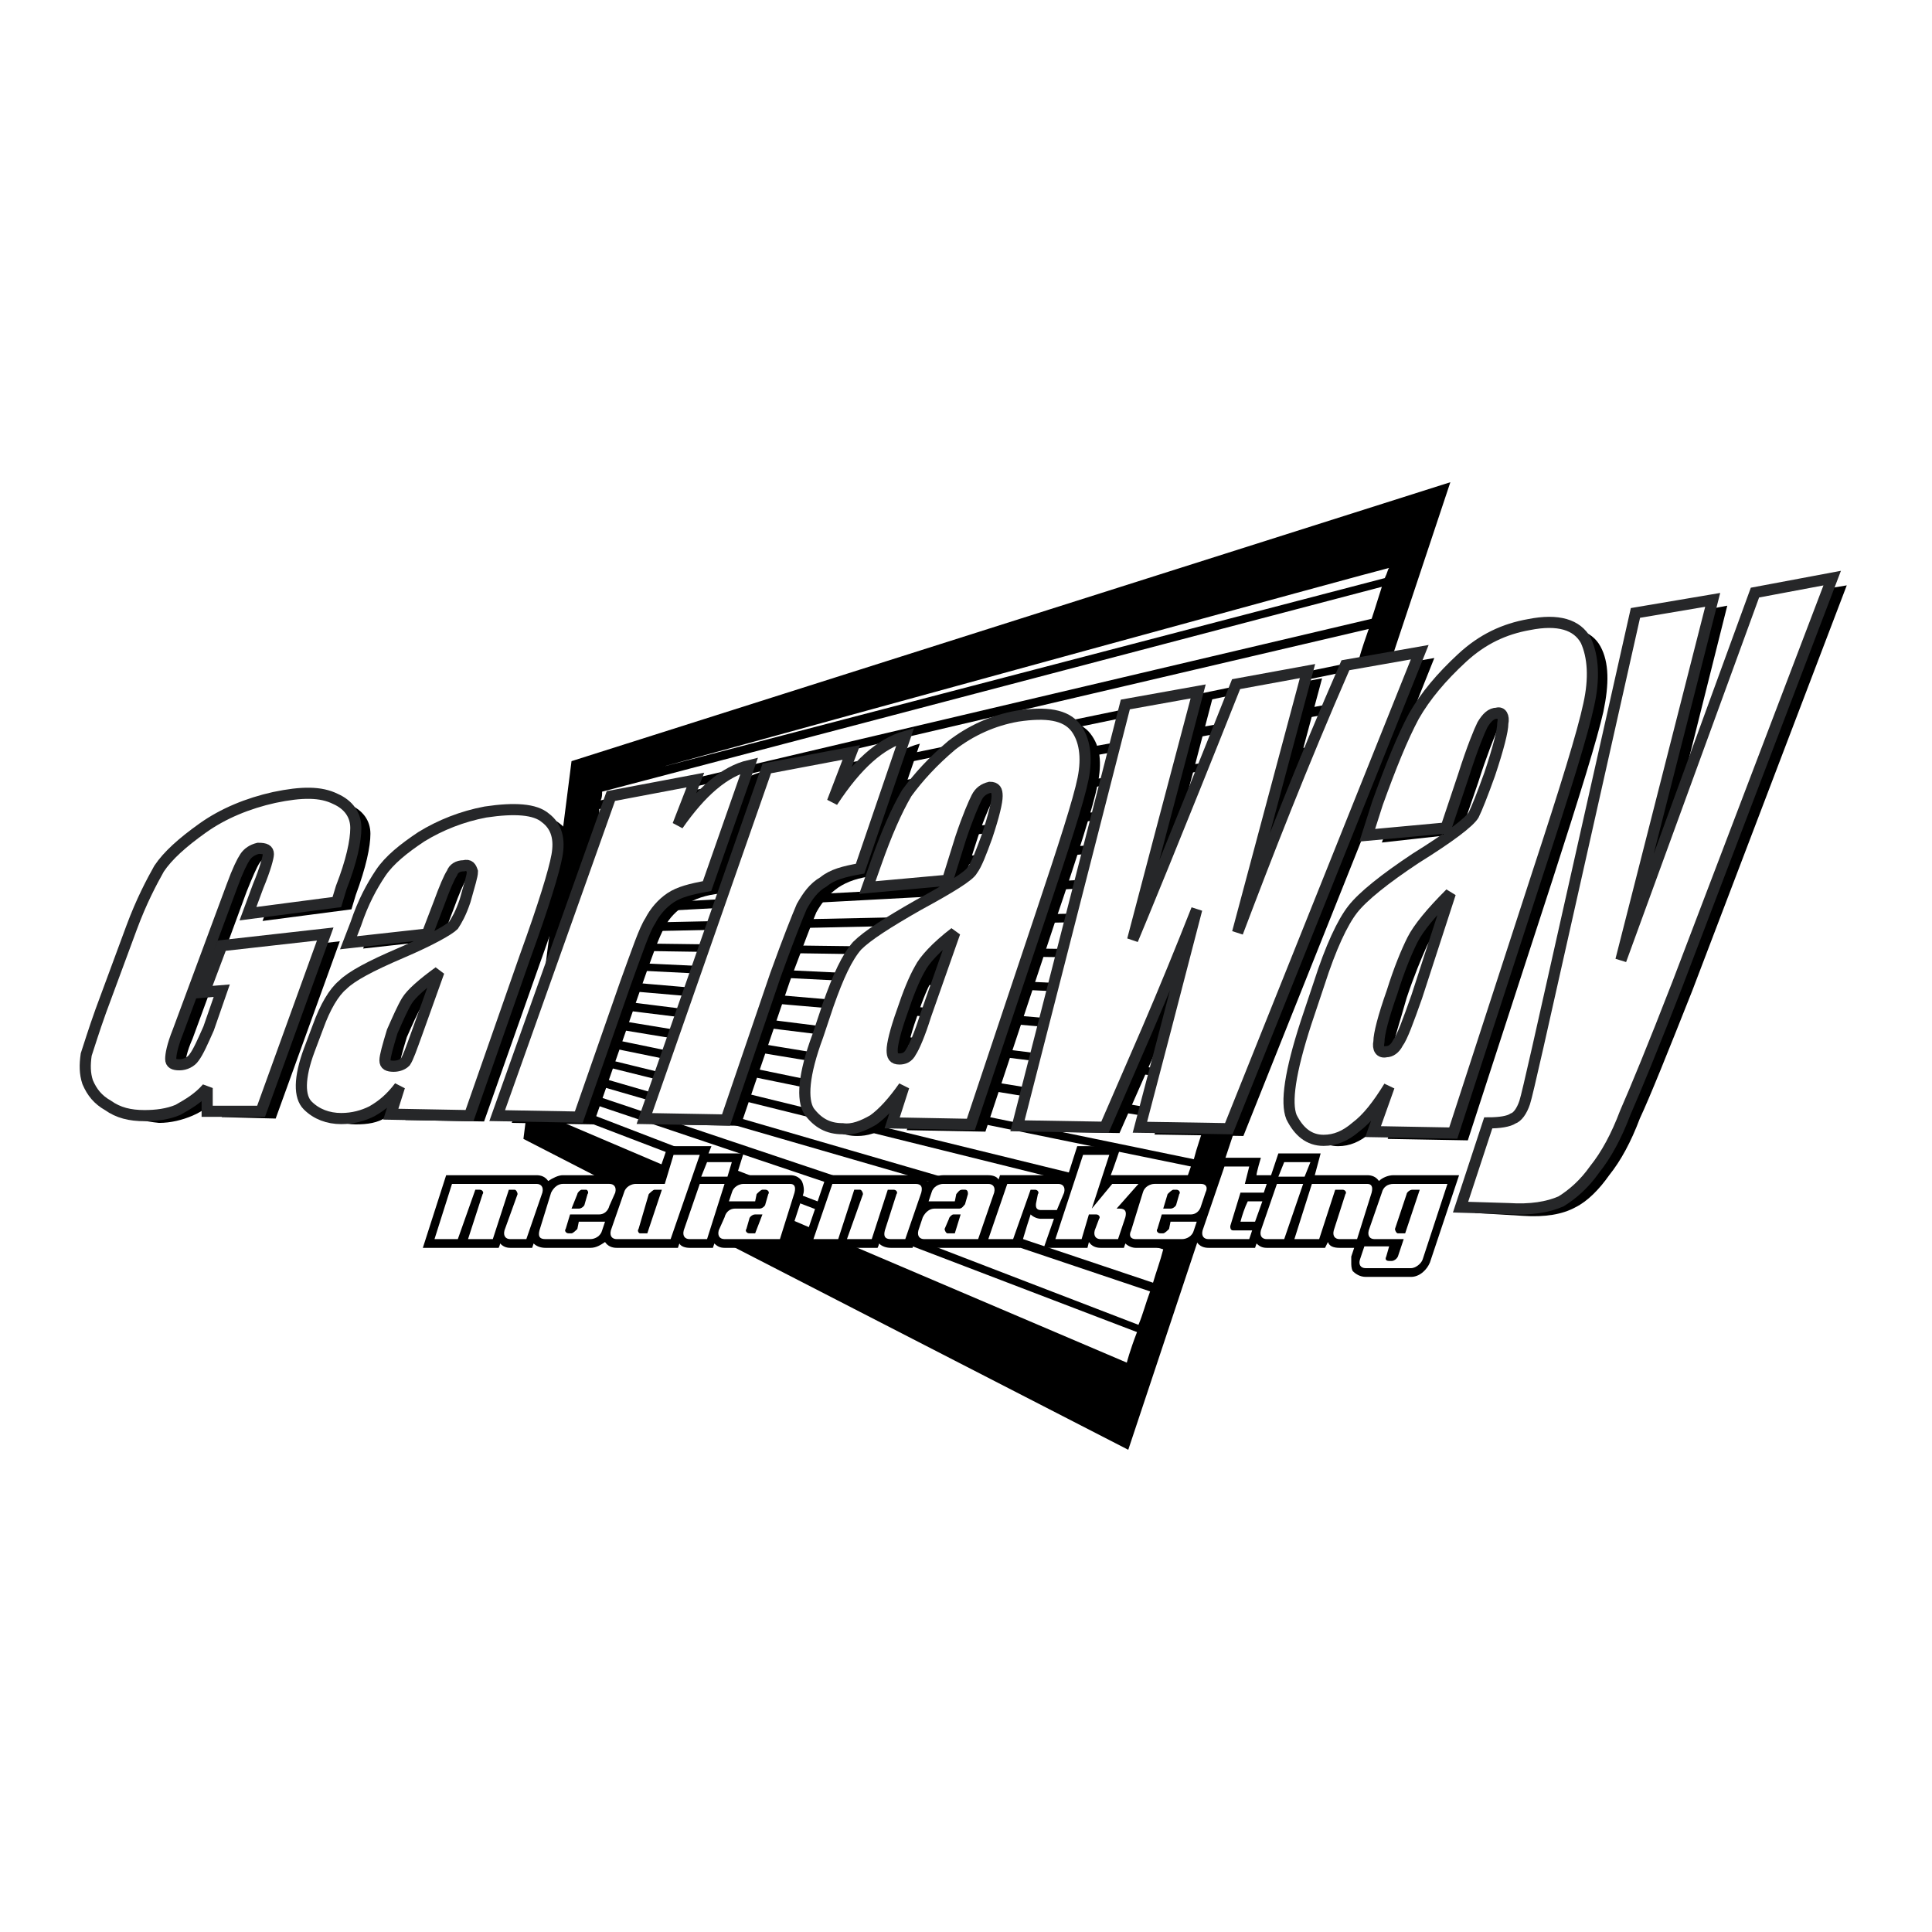
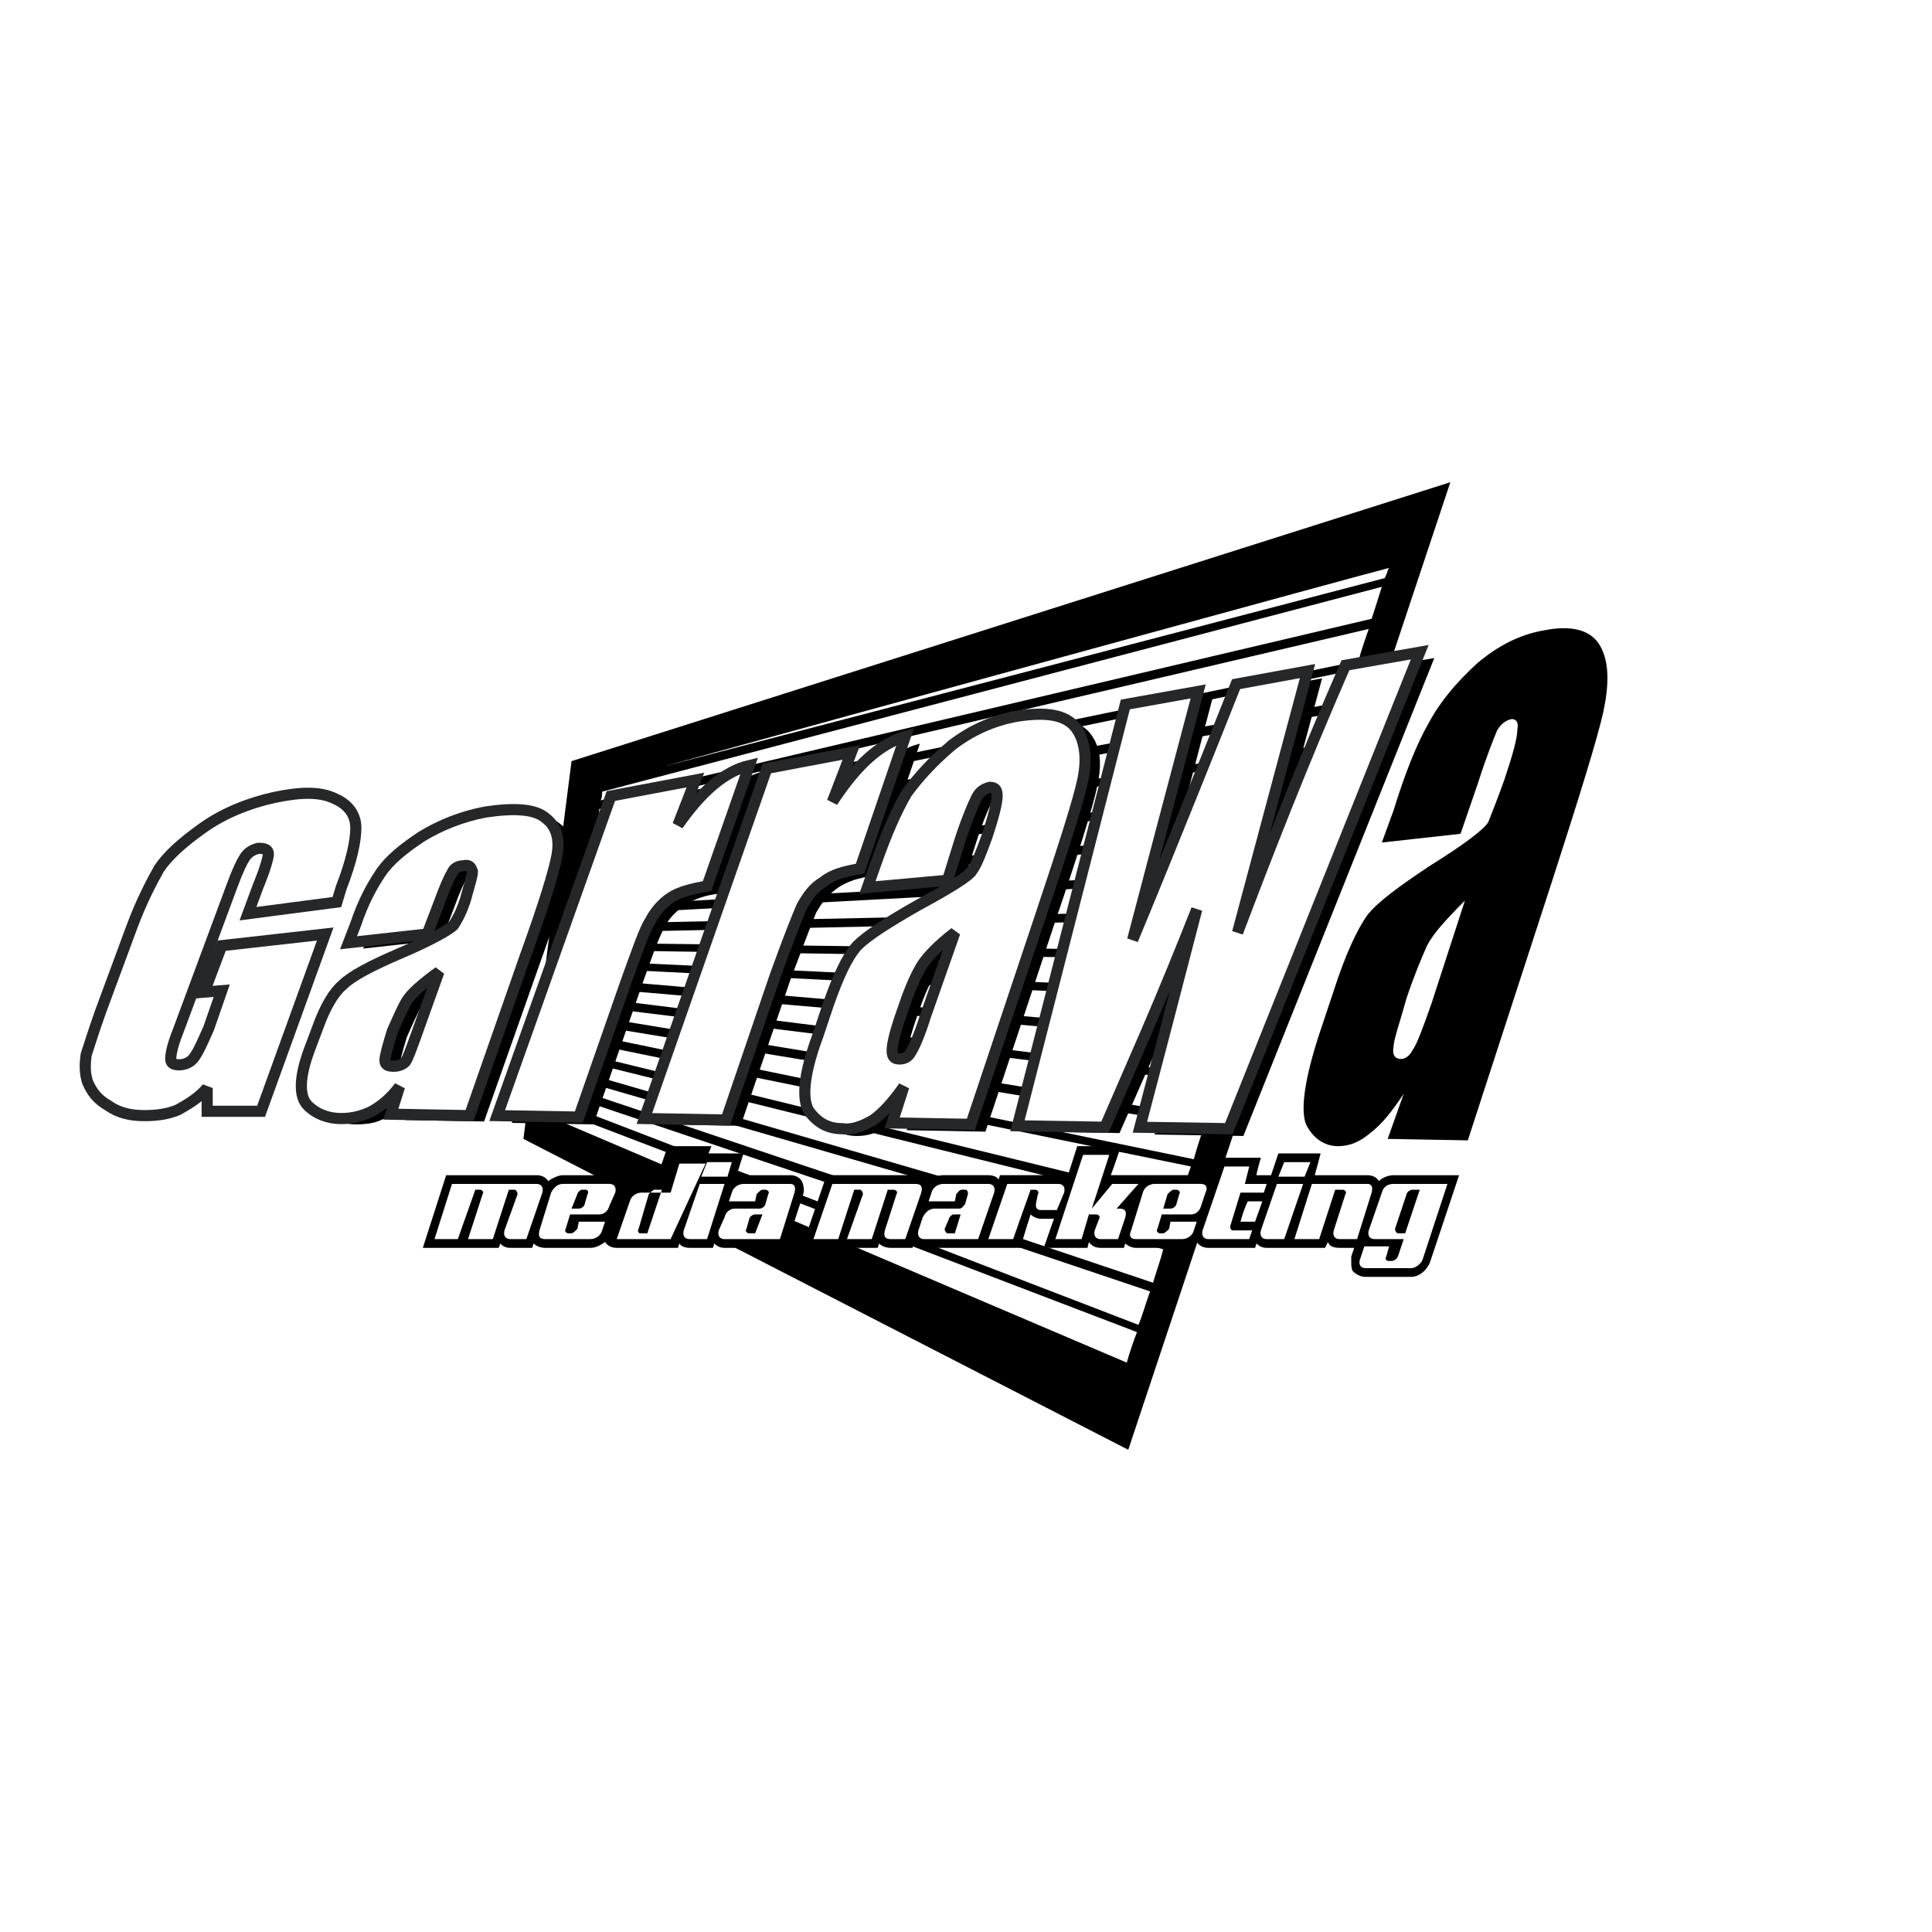
<svg xmlns="http://www.w3.org/2000/svg" version="1.0" id="Layer_1" x="0px" y="0px" width="192.756px" height="192.756px" viewBox="0 0 192.756 192.756" enable-background="new 0 0 192.756 192.756" xml:space="preserve">
  <g>
    <polygon fill-rule="evenodd" clip-rule="evenodd" fill="#FFFFFF" points="0,0 192.756,0 192.756,192.756 0,192.756 0,0  " />
    <path fill-rule="evenodd" clip-rule="evenodd" d="M57.021,75.94l-4.799,37.687l60.345,31.018l32.135-96.535L57.021,75.94   L57.021,75.94z M55.566,109.857c0-0.289,0.145-0.58,0.145-0.869l59.036,19.857c-0.437,1.16-0.727,2.32-1.163,3.334L55.566,109.857   L55.566,109.857z M55.857,108.119c0-0.291,0-0.58,0.146-0.871l60.053,17.395c-0.291,1.16-0.727,2.318-1.018,3.334L55.857,108.119   L55.857,108.119z M56.002,106.379c0.146-0.289,0.146-0.58,0.146-1.014l61.362,15.219c-0.436,1.16-0.727,2.174-1.163,3.334   L56.002,106.379L56.002,106.379z M56.293,104.641c0.145-0.291,0.145-0.727,0.145-1.016l62.38,12.756   c-0.437,1.16-0.727,2.318-1.018,3.334L56.293,104.641L56.293,104.641z M56.584,102.756c0-0.291,0.146-0.58,0.146-0.869   l63.397,10.436c-0.291,1.014-0.727,2.174-1.018,3.334L56.584,102.756L56.584,102.756z M56.875,101.016c0-0.289,0-0.58,0.146-0.869   l64.561,7.973c-0.436,1.158-0.727,2.318-1.163,3.334L56.875,101.016L56.875,101.016z M57.166,99.277c0-0.291,0-0.58,0.145-0.871   l65.579,5.654c-0.291,1.014-0.727,2.174-1.018,3.334L57.166,99.277L57.166,99.277z M57.311,97.537   c0.146-0.289,0.146-0.58,0.146-1.014l66.887,3.334c-0.436,1.158-0.727,2.174-1.163,3.332L57.311,97.537L57.311,97.537z    M57.602,95.798c0.146-0.29,0.146-0.725,0.146-1.015l67.905,1.015c-0.436,1.015-0.727,2.175-1.163,3.188L57.602,95.798   L57.602,95.798z M57.893,94.059c0-0.435,0.145-0.725,0.145-1.015l68.923-1.45c-0.29,1.16-0.727,2.174-1.018,3.334L57.893,94.059   L57.893,94.059z M127.252,90.725l-69.068,1.45c0-0.29,0-0.58,0.146-0.87l70.086-3.768C127.979,88.551,127.688,89.71,127.252,90.725   L127.252,90.725z M128.706,86.666l-70.231,3.769c0-0.29,0-0.58,0.146-0.87l71.104-6.232   C129.434,84.492,128.997,85.507,128.706,86.666L128.706,86.666z M130.015,82.462L58.62,88.695c0.145-0.29,0.145-0.58,0.145-0.87   l72.268-8.552C130.742,80.289,130.451,81.448,130.015,82.462L130.015,82.462z M131.323,78.404l-72.413,8.552   c0-0.29,0.146-0.58,0.146-1.015l73.431-10.871C132.051,76.085,131.76,77.245,131.323,78.404L131.323,78.404z M132.777,74.201   L59.201,85.217c0-0.435,0.146-0.725,0.146-1.015l74.449-13.19C133.505,72.026,133.068,73.041,132.777,74.201L132.777,74.201z    M134.087,69.997L59.492,83.333c0-0.29,0-0.58,0.146-0.87l75.612-15.654C134.813,67.823,134.522,68.983,134.087,69.997   L134.087,69.997z M135.54,65.938L59.783,81.593c0-0.29,0-0.58,0-0.87l76.775-17.973C136.268,63.62,135.831,64.779,135.54,65.938   L135.54,65.938z M136.85,61.735L59.929,79.854c0.145-0.29,0.145-0.58,0.145-0.87l77.793-20.438   C137.576,59.416,137.285,60.431,136.85,61.735L136.85,61.735z M138.158,57.677L66.036,76.52   c17.885-4.928,71.25-19.568,72.558-19.858C138.448,56.807,138.448,57.097,138.158,57.677L138.158,57.677z M112.421,135.949   l-57.146-24.352c0-0.145,0.146-0.436,0.146-0.869l58.018,22.176C112.712,134.789,112.421,135.949,112.421,135.949L112.421,135.949z   " />
    <path fill-rule="evenodd" clip-rule="evenodd" d="M79.995,117.83c-0.291-0.436-0.727-0.58-1.163-0.58h-4.653   c-0.291,0-0.437,0-0.728,0.145l0.728-2.318h-3.49l0.291-0.725h-4.362c0,0-0.727,2.174-1.018,2.898c-0.727,0-2.182,0-2.182,0   c-0.581,0-1.018,0.291-1.454,0.58l0,0c-0.291-0.436-0.727-0.58-1.164-0.58h-4.653c-0.437,0-1.018,0.291-1.454,0.58l0,0   c-0.291-0.436-0.727-0.58-1.163-0.58h-9.016l-2.327,7.248h7.562c0,0,0.146-0.291,0.146-0.436c0.291,0.291,0.582,0.436,1.018,0.436   h2.181l0.146-0.436c0.291,0.291,0.727,0.436,1.164,0.436h4.507c0.582,0,1.018-0.291,1.454-0.58l0,0   c0.291,0.436,0.727,0.58,1.163,0.58h6.107l0.146-0.436c0.146,0.291,0.582,0.436,1.018,0.436h2.327l0.146-0.436   c0.291,0.291,0.582,0.436,1.018,0.436h6.107l1.745-5.363C80.286,118.699,80.14,118.119,79.995,117.83L79.995,117.83z" />
    <path fill-rule="evenodd" clip-rule="evenodd" d="M145.573,117.25h-6.543c-0.582,0-1.163,0.291-1.454,0.58l0,0   c-0.291-0.436-0.727-0.58-1.163-0.58h-5.235l0.582-2.174h-4.217l-0.728,2.174l0,0c-0.581,0-1.163,0-1.453,0   c0-0.289,0.436-1.738,0.436-1.738h-4.217l-0.727,2.174c-0.291-0.291-0.582-0.436-1.019-0.436h-4.361c0,0,0,0-0.291,0   c-1.019,0-4.217,0-4.362,0c0.291-0.725,1.018-2.898,1.018-2.898h-4.362l-1.018,3.189c-0.291-0.146-0.582-0.291-0.873-0.291h-5.815   l-0.146,0.436c-0.146-0.291-0.582-0.436-1.019-0.436h-4.507c-0.582,0-1.163,0.291-1.454,0.58c0,0,0,0-0.146,0   c-0.146-0.436-0.582-0.58-1.164-0.58h-8.87l-2.472,7.248h7.562c0,0,0.146-0.291,0.146-0.436c0.291,0.291,0.727,0.436,1.163,0.436   h2.182l0.146-0.436c0.291,0.291,0.582,0.436,1.018,0.436h9.597c0,0,0.582-2.029,1.019-3.334c0.29,0.289,0.727,0.434,1.018,0.434   h1.309l-1.018,2.9h4.362l0.145-0.58l0,0c0.291,0.436,0.728,0.58,1.163,0.58h2.327l0.146-0.436c0.291,0.291,0.727,0.436,1.018,0.436   h4.653c0.581,0,1.018-0.291,1.454-0.58l0,0c0.291,0.436,0.727,0.58,1.163,0.58h4.653l0.146-0.436   c0.29,0.291,0.581,0.436,1.018,0.436h5.816l0.291-0.58l0,0c0.145,0.436,0.581,0.58,1.163,0.58h1.454l-0.291,0.869   c0,0.145,0,0.436,0,0.58c0,0.289,0,0.58,0.146,0.869c0.291,0.291,0.727,0.58,1.309,0.58h4.508c0.872,0,1.6-0.725,1.89-1.449l0,0   L145.573,117.25L145.573,117.25z M123.763,121.889c0.146-0.58,0.436-1.449,0.727-2.029c0.291,0,0.873,0,1.454,0l-0.727,2.029   C124.78,121.889,124.053,121.889,123.763,121.889L123.763,121.889z" />
    <path fill-rule="evenodd" clip-rule="evenodd" fill="#FFFFFF" d="M52.513,123.627h-1.6c-0.436,0-0.727-0.289-0.582-0.869   l1.309-3.623c0-0.145-0.146-0.436-0.291-0.436h-0.582l-1.599,4.928h-2.472l1.454-4.492c0.146-0.145,0-0.436-0.291-0.436h-0.437   l-1.745,4.928h-2.327l1.745-5.508h8.434c0.436,0,0.727,0.291,0.582,0.871L52.513,123.627L52.513,123.627z" />
    <path fill-rule="evenodd" clip-rule="evenodd" fill="#FFFFFF" d="M60.801,120.295c-0.146,0.578-0.582,0.869-1.018,0.869h-2.908   l-0.437,1.449c-0.145,0.145,0,0.436,0.291,0.436h0.291c0.146,0,0.436-0.291,0.582-0.436l0.146-0.725h2.617l-0.291,0.869   c-0.145,0.58-0.727,0.869-1.163,0.869h-4.507c-0.582,0-0.727-0.289-0.582-0.869l1.163-3.768c0.291-0.58,0.727-0.871,1.164-0.871   h4.653c0.437,0,0.727,0.291,0.582,0.871L60.801,120.295L60.801,120.295z M58.475,118.699h-0.437c-0.145,0-0.436,0.291-0.436,0.436   l-0.582,1.449h0.727c0.291,0,0.582-0.289,0.582-0.436l0.291-1.014C58.765,118.99,58.62,118.699,58.475,118.699L58.475,118.699z" />
-     <path fill-rule="evenodd" clip-rule="evenodd" fill="#FFFFFF" d="M66.908,123.627h-5.38c-0.436,0-0.727-0.289-0.582-0.869   l1.309-3.768c0.146-0.58,0.727-0.871,1.163-0.871h2.909l0.872-2.898h2.618L66.908,123.627L66.908,123.627z M65.309,118.699   c-0.146,0-0.436,0.291-0.582,0.436l-1.018,3.479c-0.146,0.145,0,0.436,0.146,0.436h0.727l1.454-4.35H65.309L65.309,118.699z" />
+     <path fill-rule="evenodd" clip-rule="evenodd" fill="#FFFFFF" d="M66.908,123.627h-5.38l1.309-3.768c0.146-0.58,0.727-0.871,1.163-0.871h2.909l0.872-2.898h2.618L66.908,123.627L66.908,123.627z M65.309,118.699   c-0.146,0-0.436,0.291-0.582,0.436l-1.018,3.479c-0.146,0.145,0,0.436,0.146,0.436h0.727l1.454-4.35H65.309L65.309,118.699z" />
    <path fill-rule="evenodd" clip-rule="evenodd" fill="#FFFFFF" d="M70.543,123.627h-1.745c-0.436,0-0.727-0.289-0.582-0.869   l1.6-4.639h2.472L70.543,123.627L70.543,123.627z M72.579,117.395h-2.618l0.582-1.449h2.472L72.579,117.395L72.579,117.395z" />
    <path fill-rule="evenodd" clip-rule="evenodd" fill="#FFFFFF" d="M77.813,123.627h-5.525c-0.436,0-0.727-0.289-0.582-0.869   l0.582-1.305c0.146-0.58,0.582-0.869,1.018-0.869h2.472c0.291,0,0.582-0.289,0.582-0.436l0.291-1.014   c0.146-0.145,0-0.436-0.291-0.436h-0.291c-0.145,0-0.436,0.291-0.581,0.436l-0.146,0.725h-2.618l0.291-0.869   c0.146-0.58,0.727-0.871,1.164-0.871h4.653c0.436,0,0.582,0.291,0.436,0.871L77.813,123.627L77.813,123.627z M75.342,121.164   c-0.291,0-0.582,0.289-0.582,0.434l-0.291,1.016c-0.146,0.145,0,0.436,0.291,0.436h0.582l0.727-1.885H75.342L75.342,121.164z" />
    <path fill-rule="evenodd" clip-rule="evenodd" fill="#FFFFFF" d="M90.319,123.627h-1.455c-0.581,0-0.727-0.289-0.581-0.869   l1.163-3.623c0.146-0.145,0-0.436-0.291-0.436h-0.582l-1.6,4.928h-2.472l1.6-4.492c0-0.145-0.146-0.436-0.291-0.436h-0.582   l-1.6,4.928h-2.472l1.89-5.508h8.288c0.582,0,0.727,0.291,0.582,0.871L90.319,123.627L90.319,123.627z" />
    <path fill-rule="evenodd" clip-rule="evenodd" fill="#FFFFFF" d="M97.589,123.627h-5.38c-0.436,0-0.727-0.289-0.582-0.869   l0.436-1.305c0.291-0.58,0.727-0.869,1.163-0.869h2.472c0.291,0,0.437-0.289,0.582-0.436l0.291-1.014c0-0.145,0-0.436-0.291-0.436   H95.99c-0.291,0-0.437,0.291-0.582,0.436l-0.146,0.725h-2.617l0.291-0.869c0.145-0.58,0.727-0.871,1.163-0.871h4.507   c0.437,0,0.728,0.291,0.582,0.871L97.589,123.627L97.589,123.627z M95.117,121.164c-0.146,0-0.437,0.289-0.437,0.434l-0.436,1.016   c0,0.145,0.146,0.436,0.291,0.436h0.727l0.582-1.885H95.117L95.117,121.164z" />
    <path fill-rule="evenodd" clip-rule="evenodd" fill="#FFFFFF" d="M105.441,120.729h-1.6c-0.437,0-0.582-0.289-0.437-0.869   l0.146-0.725c0.146-0.145,0-0.436-0.291-0.436h-0.436l-1.745,4.928h-2.473l1.891-5.508h5.089c0.437,0,0.728,0.291,0.582,0.871   L105.441,120.729L105.441,120.729z" />
    <path fill-rule="evenodd" clip-rule="evenodd" fill="#FFFFFF" d="M111.402,120.584h0.291c0.582,0,0.728,0.289,0.582,0.869   l-0.728,2.174h-1.745c-0.436,0-0.727-0.289-0.581-0.869l0.437-1.16c0.145-0.145,0-0.434-0.291-0.434h-0.728l-0.727,2.463h-2.617   l2.763-8.406h2.617l-1.745,5.363l0,0l2.036-2.465h2.617L111.402,120.584L111.402,120.584z" />
    <path fill-rule="evenodd" clip-rule="evenodd" fill="#FFFFFF" d="M119.836,120.295c-0.145,0.578-0.581,0.869-1.018,0.869h-2.908   l-0.436,1.449c-0.146,0.145,0,0.436,0.29,0.436h0.291c0.146,0,0.437-0.291,0.582-0.436l0.146-0.725h2.617l-0.291,0.869   c-0.146,0.58-0.728,0.869-1.163,0.869h-4.653c-0.436,0-0.727-0.289-0.436-0.869l1.163-3.768c0.145-0.58,0.727-0.871,1.163-0.871   h4.652c0.437,0,0.728,0.291,0.437,0.871L119.836,120.295L119.836,120.295z M117.364,118.699h-0.29   c-0.146,0-0.437,0.291-0.582,0.436l-0.437,1.449h0.728c0.291,0,0.581-0.289,0.581-0.436l0.291-1.014   C117.801,118.99,117.655,118.699,117.364,118.699L117.364,118.699z" />
    <path fill-rule="evenodd" clip-rule="evenodd" fill="#FFFFFF" d="M126.089,118.99h-2.326l-1.019,3.334c0,0.145,0,0.434,0.291,0.434   h1.891l-0.291,0.869h-4.071c-0.437,0-0.728-0.289-0.582-0.869l2.182-6.377h2.472l-0.437,1.738h2.182L126.089,118.99L126.089,118.99   z" />
    <path fill-rule="evenodd" clip-rule="evenodd" fill="#FFFFFF" d="M128.125,123.627h-1.745c-0.437,0-0.728-0.289-0.582-0.869   l1.6-4.639h2.617L128.125,123.627L128.125,123.627z M130.16,117.395h-2.617l0.582-1.449h2.617L130.16,117.395L130.16,117.395z" />
    <path fill-rule="evenodd" clip-rule="evenodd" fill="#FFFFFF" d="M135.395,123.627h-1.744c-0.437,0-0.728-0.289-0.582-0.869   l1.163-3.623c0.146-0.145,0-0.436-0.29-0.436h-0.728l-1.6,4.928h-2.472l1.745-5.508h5.525c0.437,0,0.581,0.291,0.437,0.871   L135.395,123.627L135.395,123.627z" />
    <path fill-rule="evenodd" clip-rule="evenodd" fill="#FFFFFF" d="M141.938,125.656c-0.146,0.436-0.728,0.871-1.163,0.871h-4.508   c-0.582,0-0.728-0.436-0.582-0.871l0.437-1.303h2.472l-0.29,1.014c-0.146,0.289,0,0.436,0.29,0.436h0.291   c0.146,0,0.437-0.146,0.582-0.436l0.581-1.74h-2.908c-0.436,0-0.727-0.289-0.581-0.869l1.309-3.768   c0.146-0.58,0.581-0.871,1.163-0.871h5.38L141.938,125.656L141.938,125.656z M140.921,118.699c-0.291,0-0.582,0.291-0.582,0.436   l-1.163,3.479c0,0.145,0.146,0.436,0.291,0.436h0.727l1.454-4.35H140.921L140.921,118.699z" />
-     <path fill-rule="evenodd" clip-rule="evenodd" d="M35.064,90.725l-8.87,1.16l1.018-2.754c0.727-1.884,1.018-2.899,1.018-3.334   c0-0.435-0.291-0.58-1.018-0.435c-0.582,0.145-1.018,0.29-1.309,0.725c-0.291,0.435-0.727,1.45-1.308,2.899l-5.38,14.64   c-0.582,1.305-0.727,2.174-0.727,2.609s0.291,0.58,0.873,0.58s1.163-0.145,1.454-0.725c0.436-0.436,0.872-1.449,1.454-2.9   l1.309-3.623l-1.745,0.145l1.745-4.638l10.324-1.16l-6.398,17.684l-5.38-0.145v-2.32c-0.873,1.016-1.89,1.74-2.908,2.174   c-1.018,0.436-2.181,0.725-3.344,0.725c-1.454-0.145-2.618-0.434-3.635-1.014c-1.018-0.725-1.6-1.449-2.036-2.318   c-0.291-0.871-0.291-1.885-0.146-2.756c0.291-1.014,0.727-2.463,1.454-4.348l3.199-8.407c0.873-2.609,1.89-4.638,2.618-5.943   c0.872-1.305,2.327-2.609,4.362-3.914c2.036-1.45,4.508-2.464,7.125-3.044c2.763-0.58,4.653-0.58,6.107,0   c1.309,0.58,2.036,1.594,2.036,2.899c0,1.304-0.436,3.333-1.454,6.088L35.064,90.725L35.064,90.725z" />
    <path fill-rule="evenodd" clip-rule="evenodd" d="M44.079,93.769l-7.852,0.87l0.727-1.884c0.727-2.029,1.6-3.769,2.472-5.073   c0.873-1.16,2.327-2.319,4.072-3.479c1.89-1.304,4.071-2.029,6.398-2.464c2.908-0.58,4.944-0.435,5.961,0.435   c1.164,0.87,1.454,2.174,1.164,3.769c-0.291,1.595-1.309,5.073-3.199,10.292l-5.525,15.654l-7.852-0.145l1.018-2.609   c-1.018,1.016-1.891,1.885-2.908,2.32c-0.873,0.578-1.89,0.725-3.054,0.725c-1.309,0-2.472-0.436-3.344-1.305   c-0.873-0.871-0.873-2.609,0.146-5.508l0.872-2.176c0.727-2.174,1.6-3.479,2.472-4.348c0.873-0.725,2.763-1.884,5.816-3.044   c3.053-1.449,4.798-2.319,5.234-2.754c0.291-0.435,0.727-1.305,1.164-2.464c0.436-1.595,0.727-2.609,0.727-3.044   c0-0.435-0.291-0.58-0.873-0.58c-0.582,0.145-1.018,0.435-1.164,0.725c-0.291,0.435-0.727,1.45-1.309,3.044L44.079,93.769   L44.079,93.769z M45.242,97.682c-1.6,1.16-2.763,2.029-3.199,2.754s-0.873,1.74-1.454,3.045c-0.436,1.449-0.727,2.463-0.727,2.898   s0.291,0.725,0.873,0.725c0.436,0,0.873-0.289,1.163-0.58c0.291-0.289,0.727-1.305,1.163-2.754L45.242,97.682L45.242,97.682z" />
    <path fill-rule="evenodd" clip-rule="evenodd" d="M70.834,78.549l-1.745,4.349c2.327-3.334,4.653-5.363,7.125-5.943L71.997,89.13   c-1.599,0.145-2.763,0.58-3.635,1.16c-0.873,0.58-1.6,1.304-2.036,2.174c-0.582,1.015-1.309,3.044-2.472,6.378l-4.653,13.336   l-8.143-0.146L62.4,79.999L70.834,78.549L70.834,78.549z" />
    <path fill-rule="evenodd" clip-rule="evenodd" d="M86.393,75.795l-1.89,4.783c2.472-3.624,4.798-5.798,7.271-6.378l-4.508,13.19   c-1.6,0.145-2.763,0.58-3.635,1.16c-1.018,0.725-1.6,1.449-2.181,2.464c-0.436,1.015-1.309,3.334-2.617,6.813l-4.944,14.494   l-8.143-0.145l12.214-34.933L86.393,75.795L86.393,75.795z" />
    <path fill-rule="evenodd" clip-rule="evenodd" d="M95.99,88.406l-7.998,0.87l0.872-2.609c1.018-2.898,2.036-5.218,3.054-6.812   c1.163-1.739,2.617-3.333,4.507-4.783c1.891-1.594,4.071-2.464,6.543-2.899c2.908-0.58,4.799-0.29,5.816,1.015   s1.163,2.899,0.728,5.073c-0.437,2.174-1.891,6.812-4.217,13.625l-6.979,21.018l-7.853-0.146l1.164-3.623   c-1.018,1.449-2.036,2.465-3.054,3.189c-1.018,0.725-2.036,1.014-3.054,1.014c-1.454,0-2.472-0.58-3.344-1.883   c-0.727-1.16-0.436-3.625,0.873-7.393l1.018-3.189c1.018-2.754,1.89-4.783,2.908-5.798c1.018-1.16,3.054-2.464,6.107-4.059   c3.199-1.884,5.09-3.044,5.381-3.624c0.436-0.58,0.872-1.74,1.454-3.334c0.727-2.029,1.018-3.479,1.018-4.059   c0-0.58-0.146-0.87-0.728-0.725c-0.581,0-1.018,0.29-1.309,0.87s-0.872,1.884-1.599,4.204L95.99,88.406L95.99,88.406z    M96.717,93.624c-1.891,1.595-3.054,2.754-3.49,3.769c-0.581,0.869-1.163,2.318-1.745,4.059c-0.727,2.029-1.018,3.479-1.018,4.059   c-0.145,0.58,0.146,0.869,0.728,0.869c0.436,0,0.872-0.289,1.163-0.725c0.291-0.58,0.872-1.74,1.6-3.768L96.717,93.624   L96.717,93.624z" />
    <path fill-rule="evenodd" clip-rule="evenodd" d="M143.102,65.649l-19.049,47.687l-8.869-0.145   c1.454-5.508,3.344-12.756,5.671-21.742c-1.6,3.914-3.199,7.972-4.944,12.031l-4.217,9.566l-8.725-0.145l10.761-42.036L121,69.562   c-0.291,1.16-2.473,9.421-6.544,24.786c0.728-1.595,4.217-10.001,10.324-25.366l7.125-1.305l-6.979,25.946   c2.908-7.682,6.397-16.524,10.76-26.67L143.102,65.649L143.102,65.649z" />
    <path fill-rule="evenodd" clip-rule="evenodd" d="M145.719,83.188l-7.852,0.87l1.163-3.188c1.163-3.769,2.326-6.668,3.49-8.697   c1.163-2.174,2.763-4.059,4.798-5.943c2.036-1.739,4.217-2.899,6.688-3.334c2.908-0.58,4.799,0,5.671,1.595   c0.873,1.594,0.873,3.769,0.291,6.522c-0.581,2.609-2.326,8.262-5.089,16.814l-8.434,25.946l-7.998-0.145l1.6-4.494   c-1.163,1.74-2.181,3.045-3.344,3.914c-1.019,0.869-2.036,1.305-3.199,1.305c-1.309,0-2.472-0.725-3.199-2.174   c-0.581-1.449-0.146-4.639,1.454-9.422l1.309-3.914c1.163-3.624,2.326-6.088,3.345-7.538c1.018-1.304,3.198-2.898,6.252-4.928   c3.49-2.174,5.381-3.624,5.816-4.349c0.291-0.725,0.873-2.174,1.6-4.204c0.873-2.609,1.309-4.203,1.309-5.073   c0.146-0.725-0.146-1.014-0.581-1.014c-0.582,0.145-1.019,0.435-1.454,1.159c-0.291,0.725-1.019,2.464-1.891,5.218L145.719,83.188   L145.719,83.188z M146.155,89.855c-1.891,1.884-3.199,3.334-3.78,4.494c-0.582,1.304-1.309,3.044-2.036,5.218   c-0.728,2.609-1.309,4.203-1.309,4.928c-0.146,0.725,0.146,1.16,0.727,1.16c0.437,0,0.873-0.289,1.164-0.869   c0.436-0.58,1.018-2.174,1.89-4.639L146.155,89.855L146.155,89.855z" />
-     <path fill-rule="evenodd" clip-rule="evenodd" d="M184.252,58.401l-15.413,40.44c-2.472,6.232-4.217,10.582-5.234,12.756   c-0.873,2.318-1.891,4.203-3.054,5.652c-1.018,1.449-2.182,2.609-3.345,3.189c-1.309,0.725-3.054,1.014-5.234,0.869l-4.799-0.289   l2.763-8.408c1.164,0,2.036-0.145,2.472-0.289c0.437-0.291,0.873-0.869,1.164-1.74c0.146-0.434,0.581-2.318,1.309-5.508   l9.742-43.194l7.707-1.45l-9.016,35.947l13.232-36.672L184.252,58.401L184.252,58.401z" />
    <path fill-rule="evenodd" clip-rule="evenodd" fill="#FFFFFF" stroke="#262729" stroke-width="1.111" stroke-miterlimit="2.613" d="   M33.609,90l-8.87,1.16l1.018-2.754c0.727-1.74,1.018-2.899,1.018-3.189c0-0.435-0.291-0.58-1.018-0.58   c-0.582,0.145-1.018,0.435-1.309,0.87c-0.291,0.435-0.727,1.304-1.309,2.899L17.76,102.9c-0.582,1.449-0.727,2.318-0.727,2.754   s0.291,0.58,0.873,0.58s1.163-0.291,1.454-0.725c0.436-0.58,0.873-1.596,1.454-2.898l1.309-3.77l-1.745,0.145l1.745-4.638   l10.324-1.16l-6.398,17.684h-5.38v-2.32c-0.873,1.016-1.89,1.596-2.908,2.176c-1.018,0.434-2.181,0.578-3.344,0.578   c-1.454,0-2.617-0.289-3.635-1.014c-1.018-0.58-1.6-1.305-2.036-2.32c-0.291-0.869-0.291-1.738-0.146-2.754   c0.291-0.869,0.727-2.318,1.454-4.348l3.054-8.262c1.018-2.754,2.036-4.639,2.763-5.943c0.872-1.304,2.326-2.609,4.362-4.058   c2.036-1.45,4.507-2.464,7.125-3.044c2.763-0.58,4.653-0.58,6.107,0.145c1.309,0.58,2.036,1.595,2.036,2.899   c0,1.304-0.436,3.333-1.454,5.943L33.609,90L33.609,90z" />
    <path fill-rule="evenodd" clip-rule="evenodd" fill="#FFFFFF" stroke="#262729" stroke-width="1.111" stroke-miterlimit="2.613" d="   M42.625,93.189l-7.852,0.87l0.727-1.884c0.727-2.174,1.6-3.769,2.472-5.073c0.873-1.305,2.327-2.464,4.072-3.624   c1.89-1.16,4.071-2.029,6.398-2.464c2.908-0.435,4.944-0.29,5.962,0.58c1.163,0.87,1.454,2.175,1.163,3.769   c-0.291,1.594-1.309,4.928-3.199,10.146l-5.525,15.799l-7.852-0.145l0.873-2.754c-0.873,1.16-1.745,1.885-2.763,2.465   c-0.873,0.434-1.891,0.725-3.054,0.725c-1.309,0-2.472-0.436-3.344-1.305s-0.873-2.754,0.146-5.508l0.872-2.32   c0.728-2.029,1.6-3.479,2.472-4.203c0.873-0.869,2.763-1.884,5.816-3.188c3.053-1.305,4.798-2.319,5.234-2.754   c0.291-0.435,0.727-1.16,1.163-2.464c0.437-1.594,0.728-2.464,0.728-2.899c-0.146-0.435-0.291-0.725-0.873-0.58   c-0.582,0-1.018,0.29-1.163,0.725c-0.291,0.435-0.727,1.45-1.309,3.044L42.625,93.189L42.625,93.189z M43.788,96.958   c-1.6,1.16-2.763,2.173-3.199,2.9c-0.436,0.725-0.873,1.738-1.454,3.043c-0.437,1.449-0.727,2.465-0.727,2.898   c0,0.436,0.291,0.58,0.873,0.58c0.436,0,0.873-0.145,1.163-0.436c0.291-0.434,0.582-1.303,1.164-2.898L43.788,96.958L43.788,96.958   z" />
    <path fill-rule="evenodd" clip-rule="evenodd" fill="#FFFFFF" stroke="#262729" stroke-width="1.111" stroke-miterlimit="2.613" d="   M69.38,77.824l-1.745,4.494c2.326-3.334,4.653-5.363,7.125-5.943l-4.217,12.031c-1.6,0.29-2.763,0.58-3.635,1.159   c-0.873,0.58-1.6,1.45-2.036,2.319c-0.582,0.87-1.309,3.044-2.472,6.233l-4.653,13.336l-8.143-0.146l11.342-31.888L69.38,77.824   L69.38,77.824z" />
    <path fill-rule="evenodd" clip-rule="evenodd" fill="#FFFFFF" stroke="#262729" stroke-width="1.111" stroke-miterlimit="2.613" d="   M84.938,75.07l-1.89,4.928c2.472-3.769,4.798-5.798,7.271-6.522l-4.508,13.19c-1.599,0.29-2.763,0.58-3.635,1.305   c-1.018,0.58-1.6,1.45-2.181,2.464c-0.436,1.015-1.309,3.189-2.617,6.813l-4.944,14.494l-8.143-0.145l12.214-34.933L84.938,75.07   L84.938,75.07z" />
    <path fill-rule="evenodd" clip-rule="evenodd" fill="#FFFFFF" d="M94.536,87.826l-7.998,0.725l0.873-2.464   c1.018-2.899,2.036-5.218,3.053-6.958c1.164-1.594,2.617-3.189,4.508-4.783c1.891-1.45,4.071-2.464,6.543-2.899   c2.908-0.435,4.799-0.145,5.816,1.16c0.873,1.16,1.164,2.899,0.728,5.073c-0.437,2.174-1.891,6.668-4.217,13.625l-6.979,20.874   l-7.853-0.146l1.164-3.623c-1.018,1.449-2.036,2.609-3.054,3.334c-1.018,0.58-2.036,1.014-3.053,0.869   c-1.454,0-2.472-0.58-3.345-1.738c-0.727-1.16-0.582-3.625,0.873-7.537l1.018-3.045c1.018-2.898,1.89-4.783,2.908-5.942   c1.018-1.015,3.054-2.319,6.107-4.059c3.199-1.739,5.089-2.899,5.38-3.479c0.436-0.58,0.873-1.739,1.455-3.333   c0.727-2.174,1.018-3.479,1.018-4.059c0-0.58-0.146-0.87-0.728-0.87c-0.581,0.146-1.018,0.435-1.309,1.015   c-0.291,0.58-0.872,1.884-1.599,4.058L94.536,87.826L94.536,87.826z M95.263,93.044c-1.891,1.45-3.054,2.754-3.49,3.624   c-0.582,1.014-1.164,2.463-1.745,4.204c-0.727,2.029-1.018,3.334-1.018,3.914c-0.146,0.58,0.146,0.869,0.727,0.869   c0.437,0,0.873-0.145,1.164-0.725c0.291-0.436,0.873-1.74,1.454-3.623L95.263,93.044L95.263,93.044z" />
    <path fill="none" stroke="#262729" stroke-width="1.111" stroke-miterlimit="2.613" d="M94.536,87.826l-7.998,0.725l0.873-2.464   c1.018-2.899,2.036-5.218,3.053-6.958c1.164-1.594,2.618-3.189,4.508-4.783c1.891-1.45,4.071-2.464,6.543-2.899   c2.908-0.435,4.799-0.145,5.816,1.16c0.873,1.16,1.164,2.899,0.728,5.073c-0.437,2.174-1.891,6.668-4.217,13.625l-6.979,20.874   l-7.853-0.146l1.164-3.623c-1.018,1.449-2.036,2.609-3.054,3.334c-1.018,0.58-2.036,1.014-3.053,0.869   c-1.454,0-2.472-0.58-3.345-1.738c-0.727-1.16-0.582-3.625,0.873-7.537l1.018-3.045c1.018-2.898,1.89-4.783,2.908-5.942   c1.018-1.015,3.054-2.319,6.107-4.059c3.199-1.739,5.089-2.899,5.38-3.479c0.436-0.58,0.873-1.739,1.455-3.333   c0.727-2.174,1.018-3.479,1.018-4.059c0-0.58-0.146-0.87-0.728-0.87c-0.581,0.145-1.018,0.435-1.309,1.015   c-0.291,0.58-0.872,1.884-1.599,4.058L94.536,87.826L94.536,87.826z M95.263,93.044c-1.891,1.45-3.054,2.754-3.49,3.624   c-0.582,1.014-1.164,2.463-1.745,4.204c-0.727,2.029-1.018,3.334-1.018,3.914s0.146,0.869,0.727,0.869   c0.437,0,0.873-0.145,1.164-0.725c0.291-0.436,0.873-1.74,1.454-3.623L95.263,93.044L95.263,93.044z" />
    <path fill-rule="evenodd" clip-rule="evenodd" fill="#FFFFFF" stroke="#262729" stroke-width="1.111" stroke-miterlimit="2.613" d="   M141.647,65.069l-19.049,47.542l-8.869-0.145c1.454-5.508,3.345-12.756,5.671-21.742c-1.6,4.059-3.199,7.973-4.944,12.031   l-4.217,9.711l-8.725-0.145l10.761-42.035l7.271-1.304c-0.291,1.159-2.472,9.276-6.544,24.786   c0.728-1.739,4.217-10.146,10.324-25.511l7.125-1.304l-6.979,26.09c2.908-7.682,6.398-16.669,10.76-26.67L141.647,65.069   L141.647,65.069z" />
-     <path fill-rule="evenodd" clip-rule="evenodd" fill="#FFFFFF" stroke="#262729" stroke-width="1.111" stroke-miterlimit="2.613" d="   M144.265,82.608l-7.852,0.725l1.018-3.189c1.309-3.624,2.472-6.522,3.636-8.697c1.163-2.029,2.762-3.914,4.798-5.798   c2.036-1.885,4.217-2.899,6.688-3.334c2.908-0.58,4.799,0,5.671,1.594c0.728,1.595,0.873,3.769,0.291,6.378   c-0.581,2.754-2.326,8.407-5.089,16.814l-8.434,25.946l-7.998-0.145l1.6-4.494c-1.163,1.885-2.181,3.189-3.344,4.059   c-1.019,0.869-2.036,1.305-3.199,1.305c-1.454,0-2.472-0.869-3.199-2.318c-0.581-1.451-0.146-4.494,1.454-9.422l1.309-3.914   c1.163-3.624,2.327-6.088,3.345-7.393c1.018-1.304,3.199-3.044,6.252-5.073c3.49-2.174,5.381-3.624,5.816-4.349   c0.291-0.58,0.873-2.029,1.6-4.059c0.873-2.609,1.309-4.349,1.309-5.073c0.146-0.725-0.146-1.16-0.581-1.015   c-0.582,0-1.019,0.435-1.454,1.16c-0.291,0.58-1.018,2.319-1.891,5.073L144.265,82.608L144.265,82.608z M144.701,89.13   c-1.891,1.884-3.199,3.479-3.78,4.638c-0.582,1.16-1.31,2.899-2.036,5.218c-0.872,2.465-1.309,4.203-1.309,4.928   c-0.146,0.727,0.146,1.16,0.728,1.016c0.436,0,0.872-0.289,1.163-0.869c0.436-0.58,1.018-2.174,1.89-4.639L144.701,89.13   L144.701,89.13z" />
-     <path fill-rule="evenodd" clip-rule="evenodd" fill="#FFFFFF" stroke="#262729" stroke-width="1.111" stroke-miterlimit="2.613" d="   M182.798,57.677l-15.413,40.44c-2.472,6.377-4.217,10.582-5.234,12.9c-0.873,2.318-1.891,4.203-3.054,5.652   c-1.019,1.449-2.182,2.465-3.345,3.189c-1.309,0.58-3.054,0.869-5.234,0.725l-4.799-0.145l2.763-8.408   c1.163,0,2.036-0.145,2.473-0.434c0.436-0.145,0.872-0.725,1.163-1.596c0.146-0.434,0.581-2.318,1.309-5.508l9.742-43.339   l7.707-1.304l-9.161,35.947l13.378-36.672L182.798,57.677L182.798,57.677z" />
  </g>
</svg>